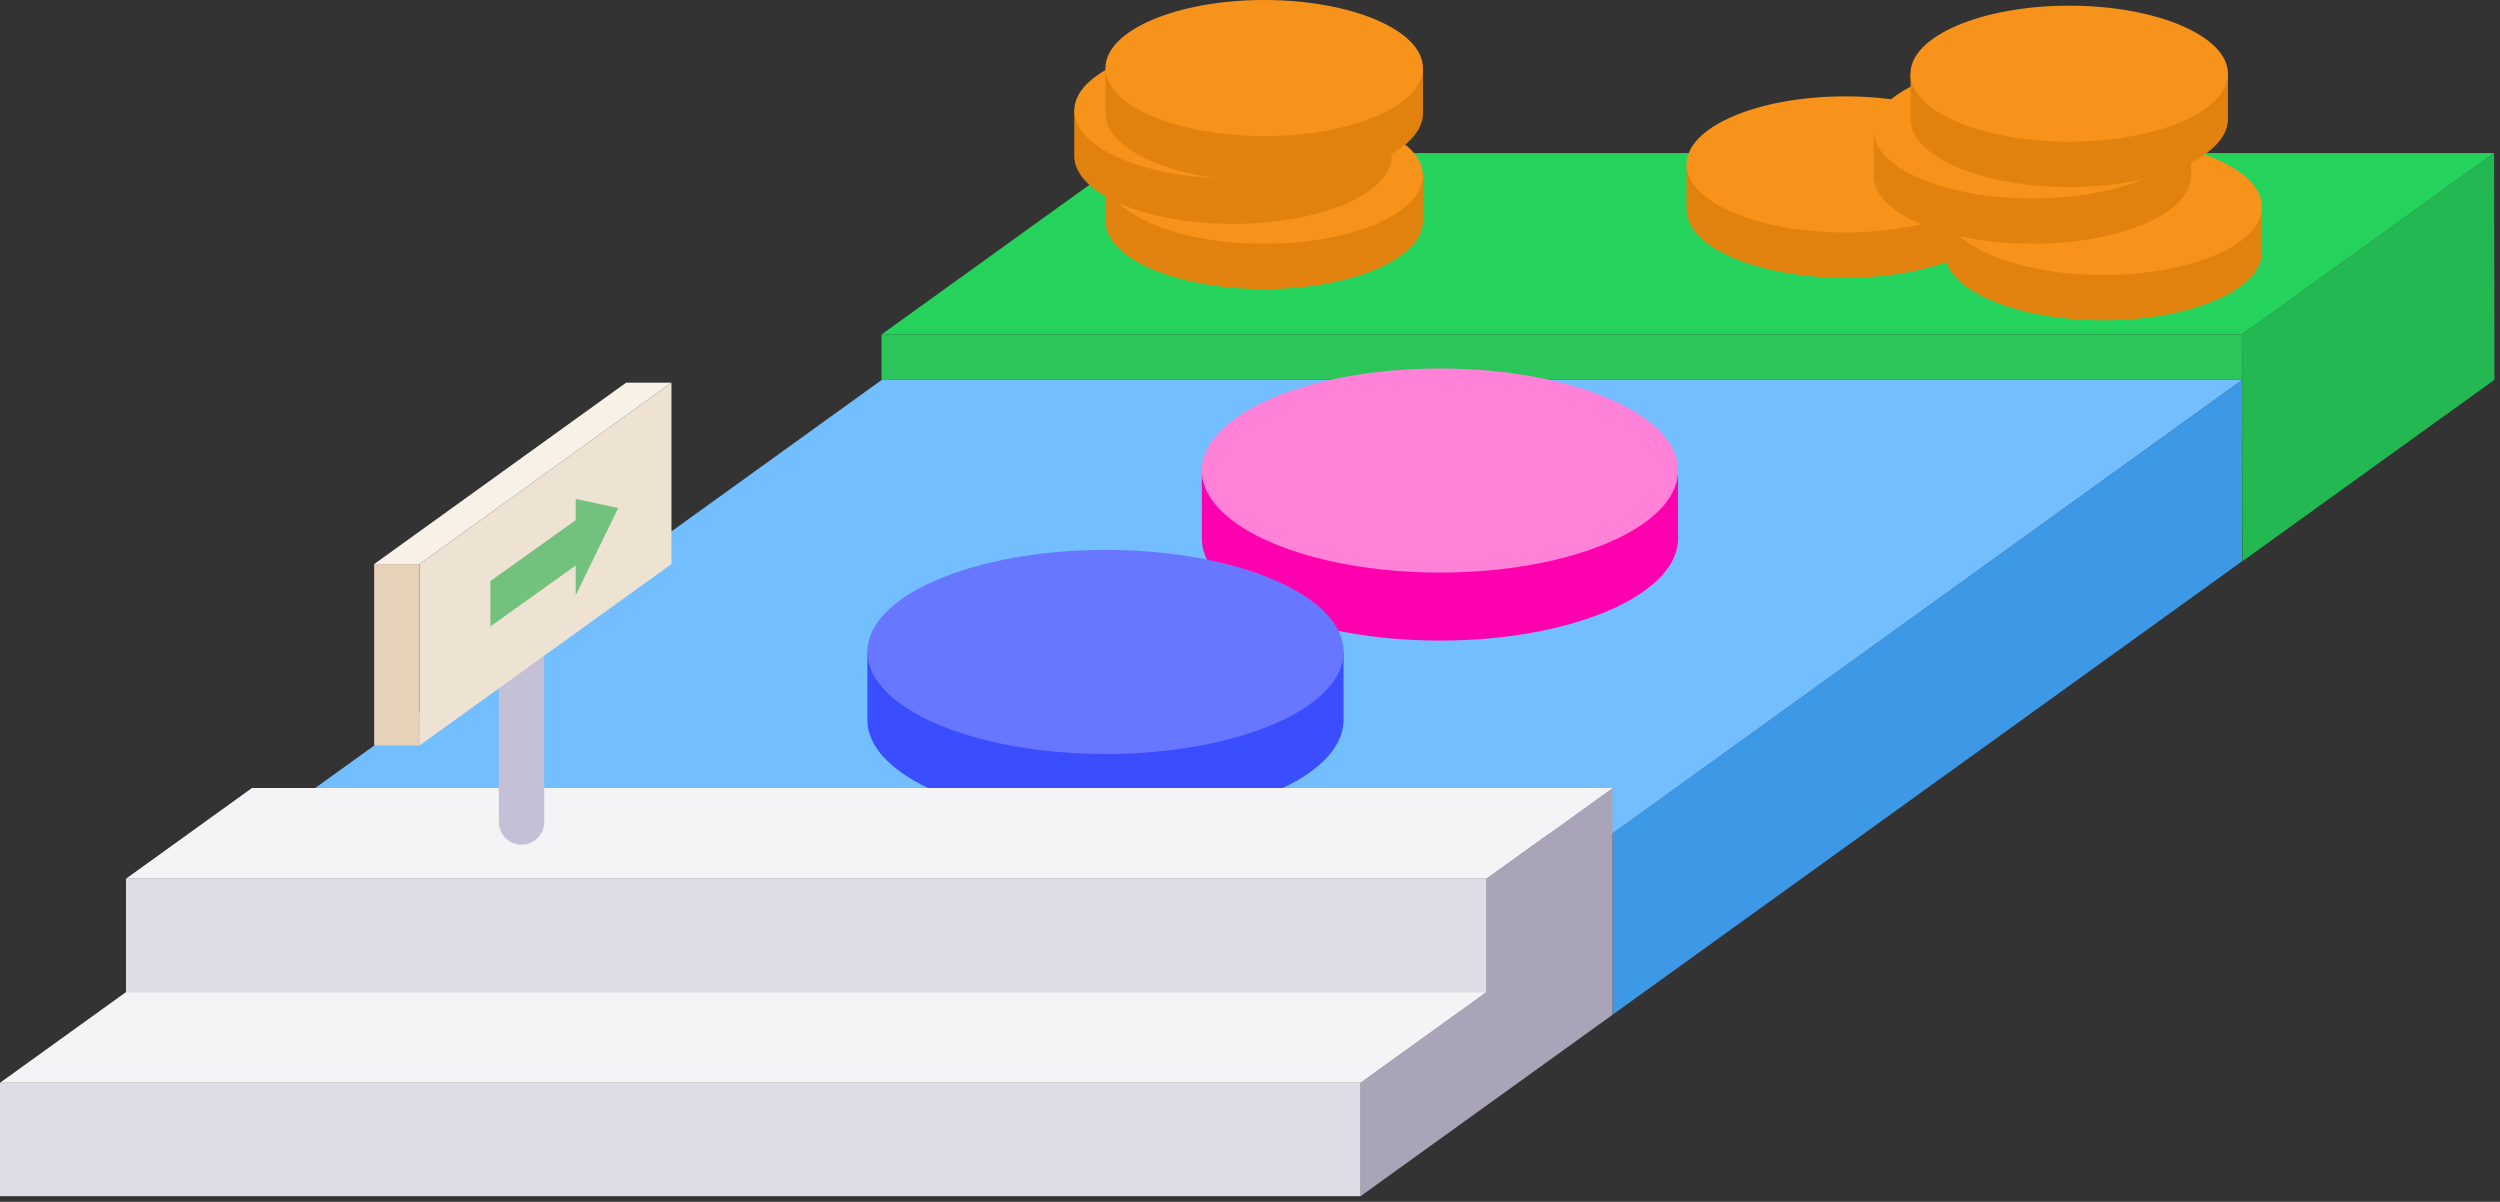
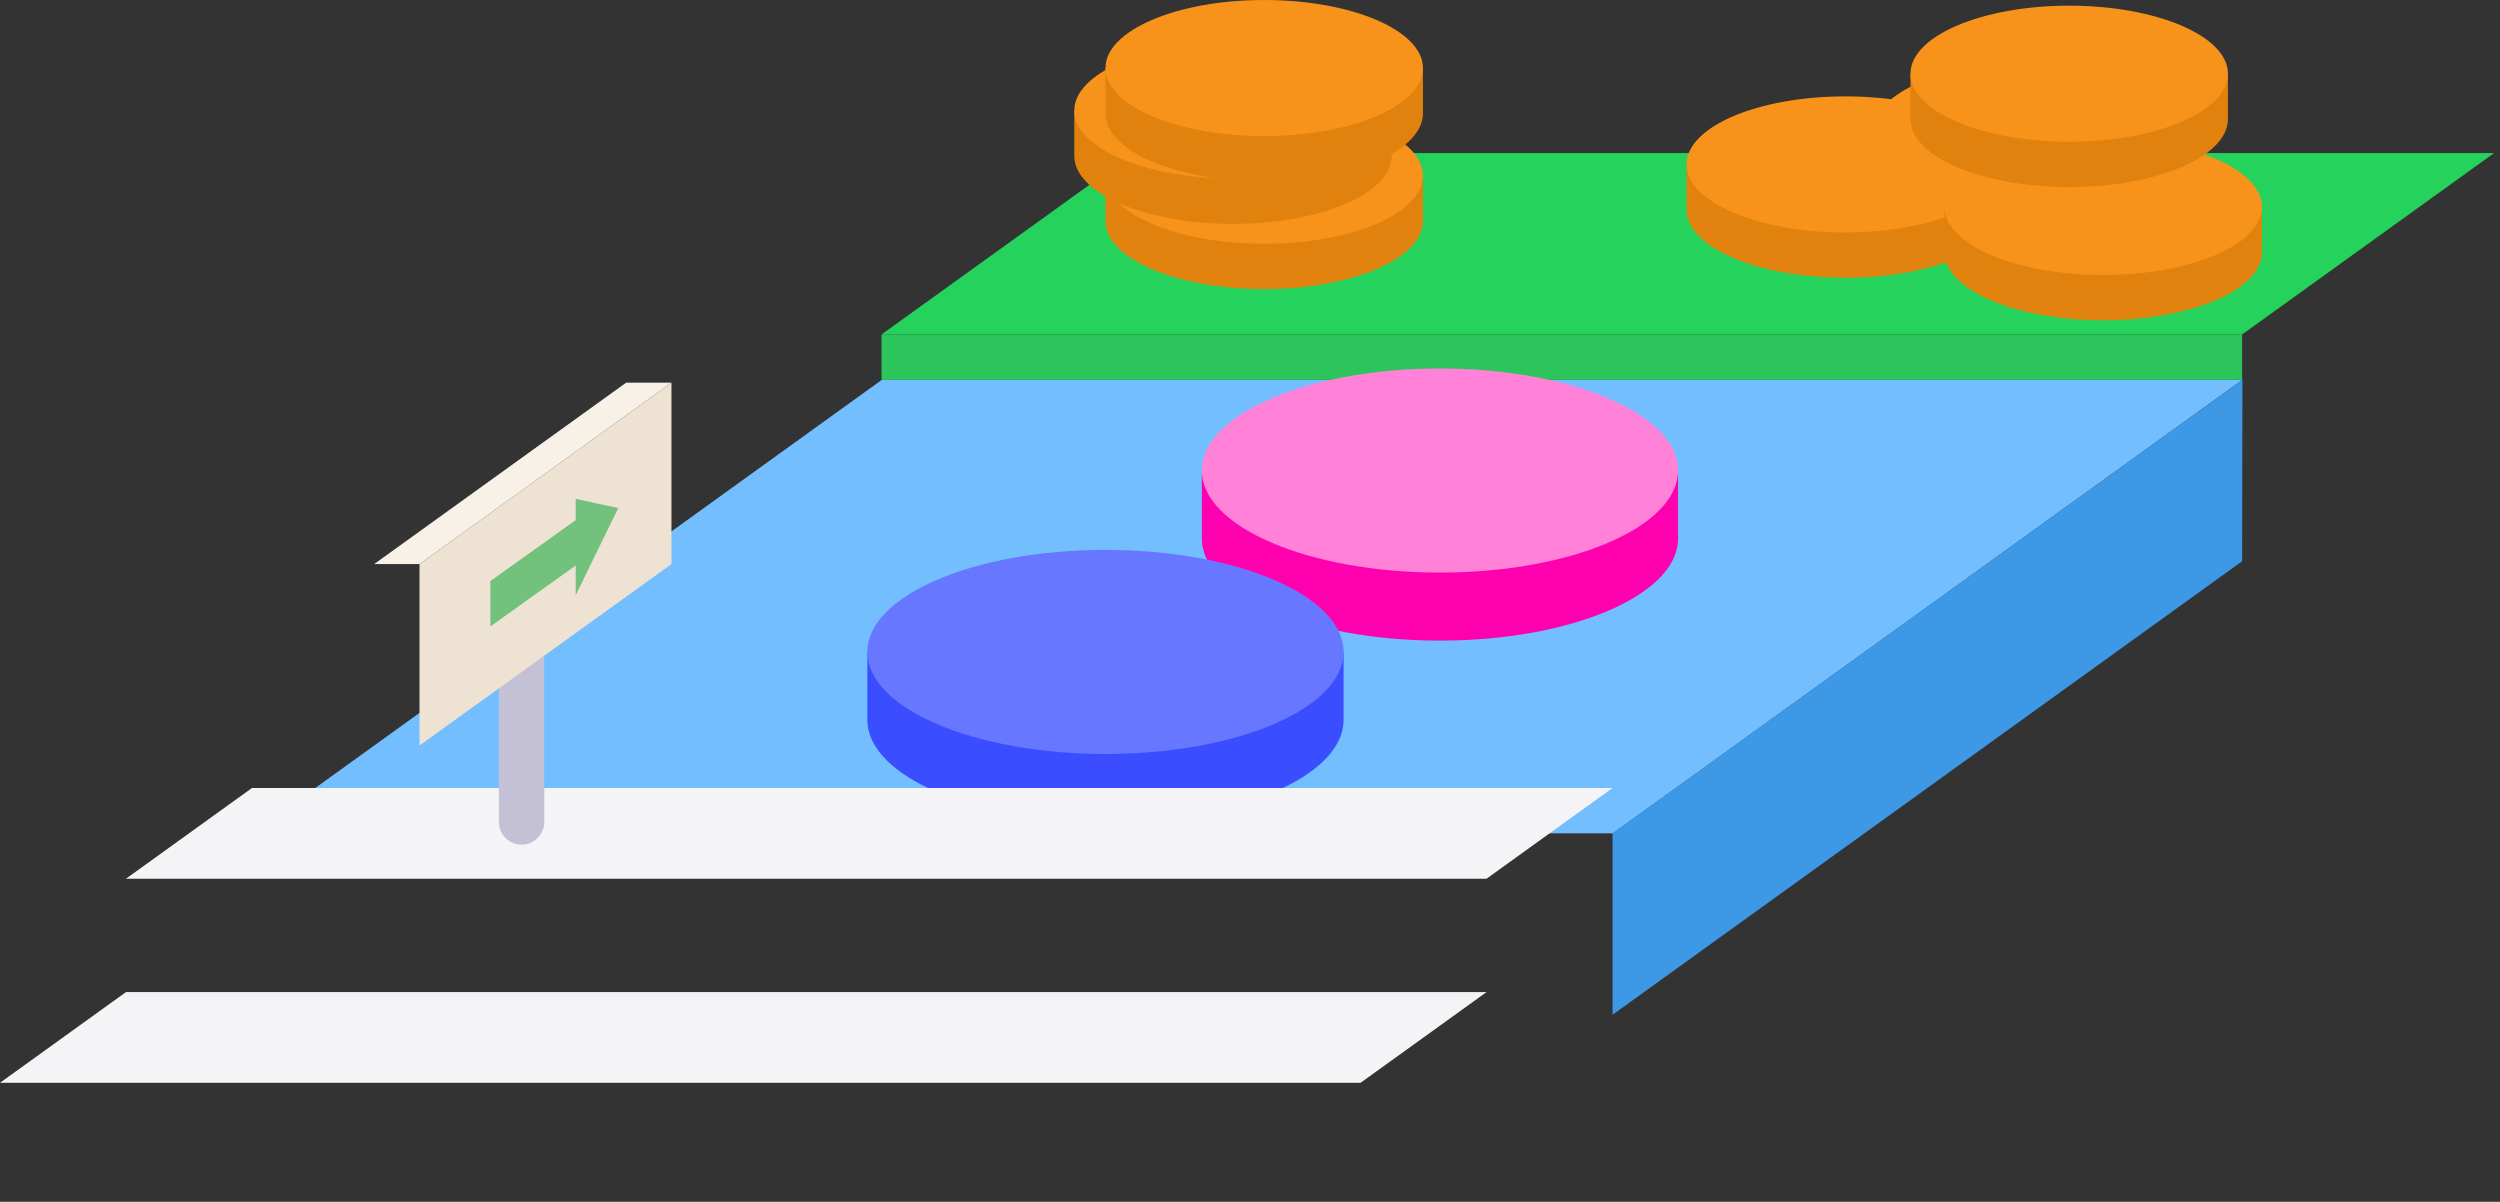
<svg xmlns="http://www.w3.org/2000/svg" height="212" viewBox="0 0 441 212" width="441">
  <rect x="0" y="0" width="441" height="212" fill="#333333" stroke="none" />
  <g fill="none" fill-rule="evenodd">
    <g transform="translate(44.501 67.002)">
      <path d="m351.064 0-111.058 80.002h-240.006l111.058-80.002z" fill="#72beff" />
      <path d="m239.95 112.003 111.058-80.002.056-32.001-111.114 80.002z" fill="#3d98e5" />
    </g>
    <g transform="translate(155.504 27.001)">
-       <path d="m240.061 72.002 44.446-32.001-.056-40.001-44.446 32.001z" fill="#23b852" />
      <path d="m0 32.001h240.006v8h-240.006z" fill="#2cc55c" />
      <path d="m284.451 0-44.446 32.001h-240.006l44.446-32.001z" fill="#25d25c" />
    </g>
    <g transform="translate(195.005 19)">
      <path d="m0 12h56.001v8l-.004.198c-.247 6.536-12.687 11.802-27.997 11.802-15.464 0-28.001-5.373-28.001-12z" fill="#e2820e" />
      <ellipse cx="28.001" cy="12" fill="#f7931a" rx="28.001" ry="12" />
    </g>
    <g transform="translate(189.504 7.5)">
      <path d="m0 12h56.001v8l-.004.198c-.247 6.536-12.687 11.802-27.997 11.802-15.464 0-28.001-5.373-28.001-12z" fill="#e2820e" />
      <ellipse cx="28.001" cy="12" fill="#f7931a" rx="28.001" ry="12" />
    </g>
    <g transform="translate(297.507 17)">
      <path d="m0 12h56.001v8l-.004.198c-.247 6.536-12.687 11.802-27.997 11.802-15.464 0-28.001-5.373-28.001-12z" fill="#e2820e" />
      <ellipse cx="28.001" cy="12" fill="#f7931a" rx="28.001" ry="12" />
    </g>
    <g transform="translate(195.005)">
      <path d="m0 12h56.001v8l-.004.198c-.247 6.536-12.687 11.802-27.997 11.802-15.464 0-28.001-5.373-28.001-12z" fill="#e2820e" />
      <ellipse cx="28.001" cy="12" fill="#f7931a" rx="28.001" ry="12" />
    </g>
    <g transform="translate(343.008 24.501)">
      <path d="m0 12h56.001v8l-.004.198c-.247 6.536-12.687 11.802-27.997 11.802-15.464 0-28.001-5.373-28.001-12z" fill="#e2820e" />
      <ellipse cx="28.001" cy="12" fill="#f7931a" rx="28.001" ry="12" />
    </g>
    <g transform="translate(212.005 65.002)">
      <path d="m0 18h84.002v12l-.006.298c-.371 9.804-19.031 17.703-41.995 17.703-23.197 0-42.001-8.059-42.001-18z" fill="#ff00af" />
      <ellipse cx="42.001" cy="18" fill="#ff82d8" rx="42.001" ry="18" />
    </g>
    <g transform="translate(330.508 11)">
-       <path d="m0 12h56.001v8l-.004.198c-.247 6.536-12.687 11.802-27.997 11.802-15.464 0-28.001-5.373-28.001-12z" fill="#e2820e" />
      <ellipse cx="28.001" cy="12" fill="#f7931a" rx="28.001" ry="12" />
    </g>
    <g transform="translate(337.008 1)">
      <path d="m0 12h56.001v8l-.004.198c-.247 6.536-12.687 11.802-27.997 11.802-15.464 0-28.001-5.373-28.001-12z" fill="#e2820e" />
      <ellipse cx="28.001" cy="12" fill="#f7931a" rx="28.001" ry="12" />
    </g>
    <g transform="translate(153.004 97.002)">
      <path d="m0 18h84.002v12l-.006.298c-.371 9.804-19.031 17.703-41.995 17.703-23.197 0-42.001-8.059-42.001-18z" fill="#3b4eff" />
      <ellipse cx="42.001" cy="18" fill="#6877ff" rx="42.001" ry="18" />
    </g>
    <g transform="translate(0 139.003)">
-       <path d="m262.228 36.001v-20l22.223-16v40.001l-44.446 32.001v-20z" fill="#aaa4b9" />
-       <path d="m240.006 52.001v20h-240.006v-20zm22.223-36.001v20h-240.006v-20z" fill="#dfdce5" />
      <path d="m262.228 36.001-22.223 16h-240.006l22.223-16zm22.223-36.001-22.223 16h-240.006l22.223-16z" fill="#f4f3f6" />
    </g>
    <g transform="translate(66.002 67.502)">
      <path d="m22.001 28.001h8v49.501c0 2.209-1.791 4-4 4-2.209 0-4-1.791-4-4z" fill="#c4c1d6" />
      <path d="m8 64.002 44.446-32.001v-32.001l-44.446 32.001z" fill="#eee2d3" />
      <path d="m35.551 20.5 7.5 1.622-7.5 15.379v-5.25l-15.051 10.75v-8l15.051-10.75z" fill="#72c17d" />
-       <path d="m0 32.001h8v32.001h-8z" fill="#e6d1b9" />
      <path d="m52.446 0-44.446 32.001h-8l44.446-32.001z" fill="#f8f1e8" />
    </g>
  </g>
</svg>